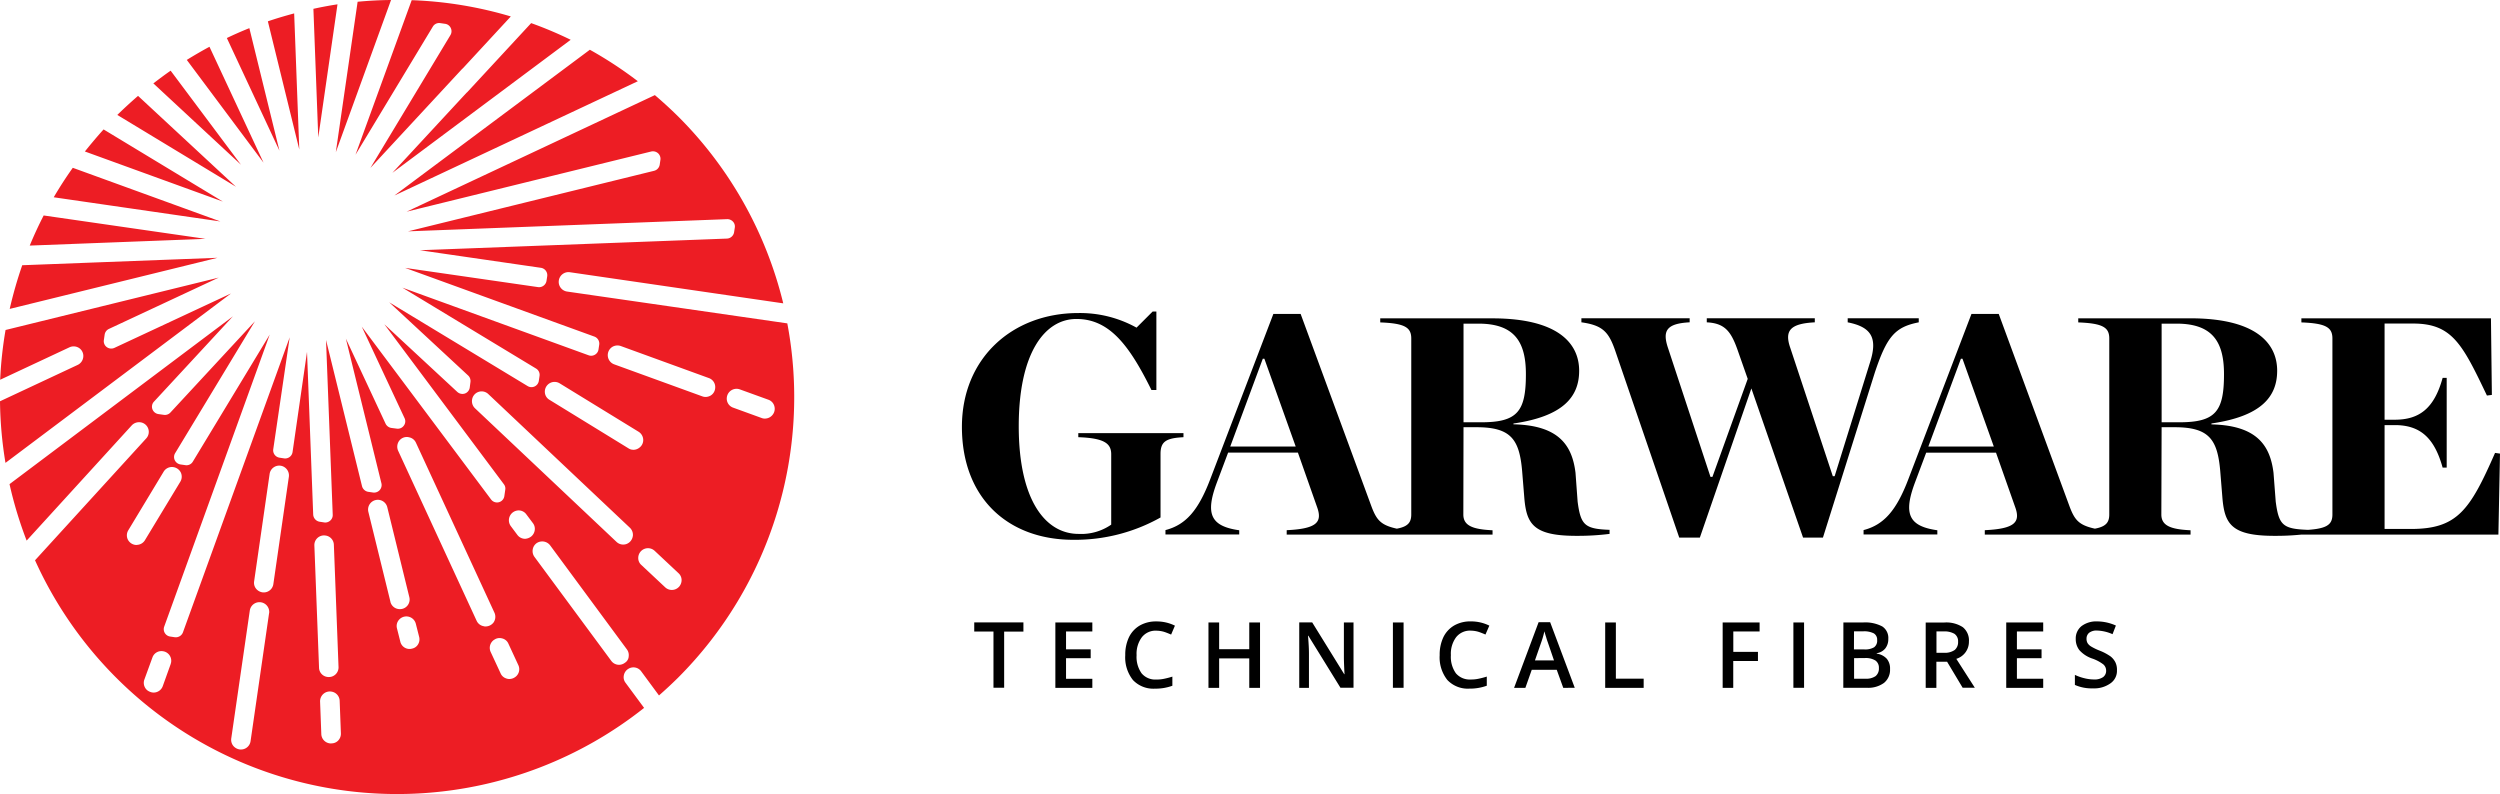
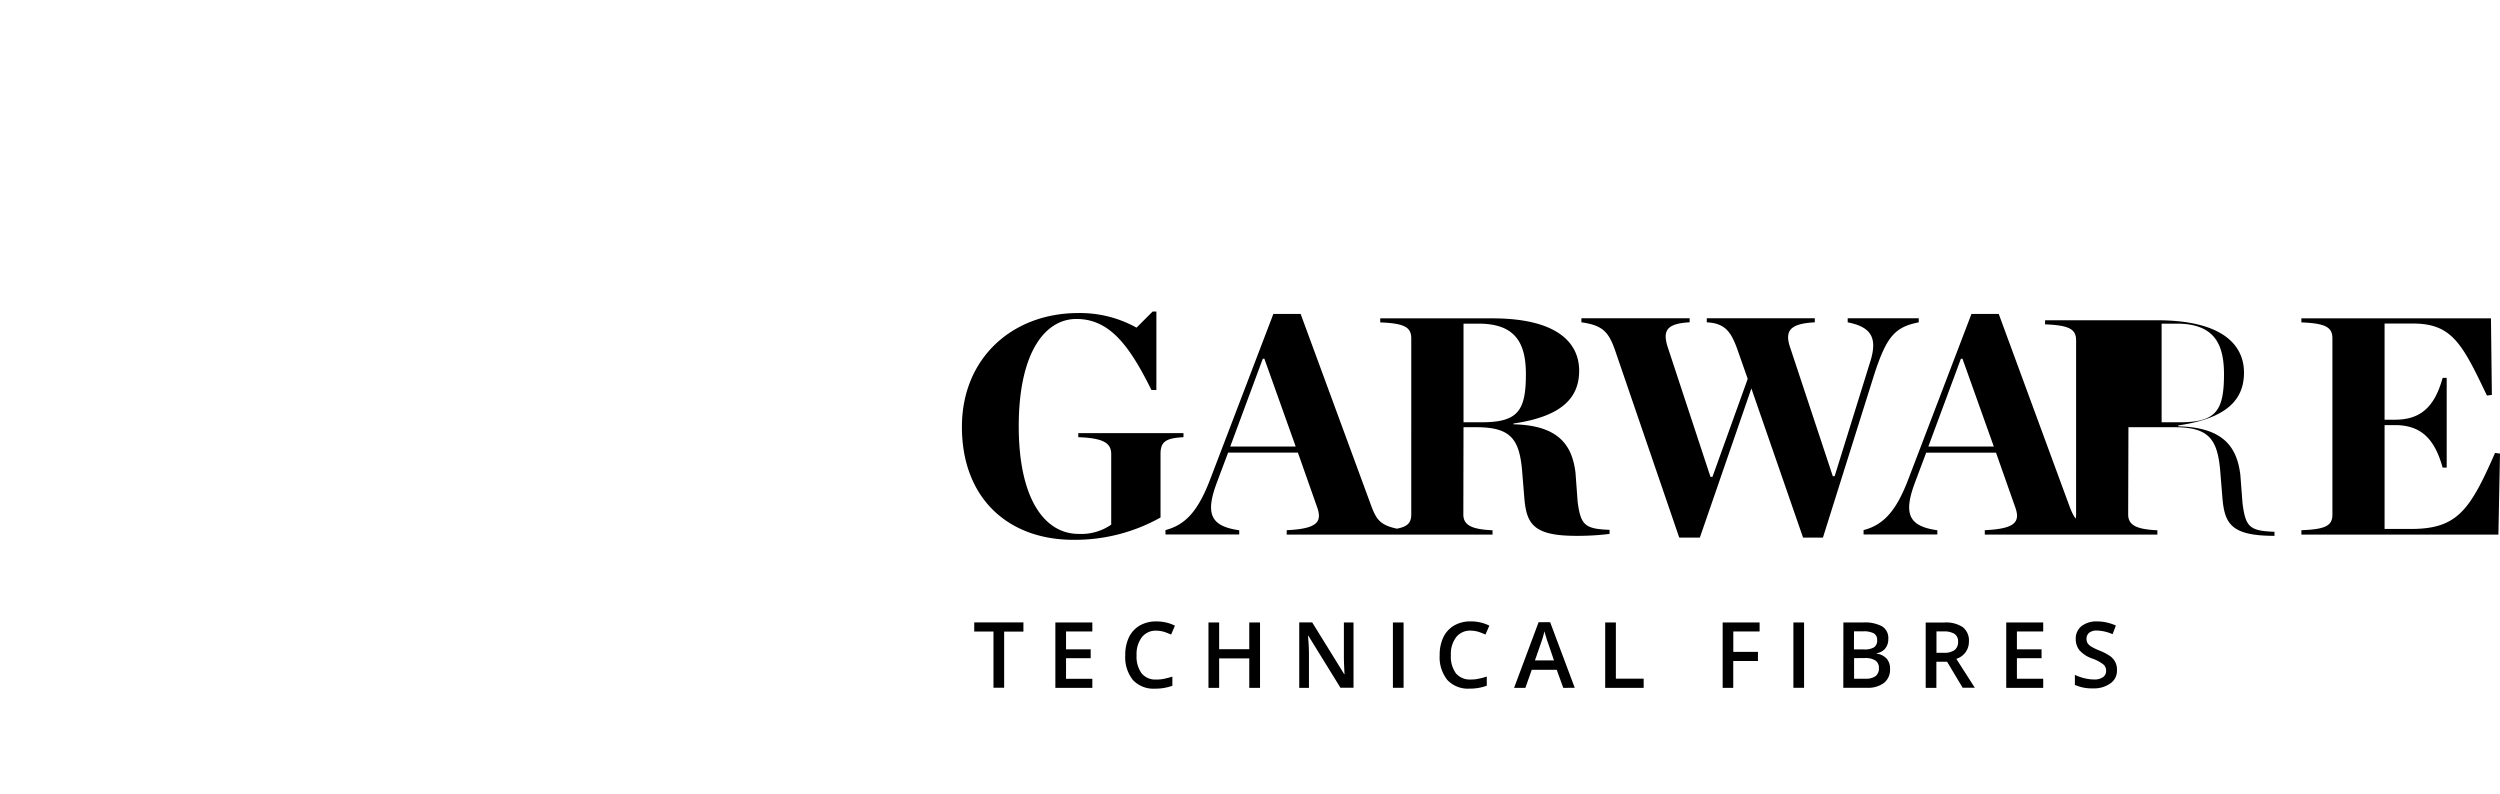
<svg xmlns="http://www.w3.org/2000/svg" width="273.911" height="87">
-   <path data-name="Path 72249" d="M105.392 46.77c0-7.54 5.539-12.471 12.741-12.471a12.74 12.74 0 016.39 1.6l1.769-1.769h.406v8.6h-.541c-2.407-4.863-4.582-7.782-8.217-7.782-3.5 0-6.322 3.77-6.322 11.755s2.852 11.794 6.564 11.794a5.751 5.751 0 003.567-1.015v-7.715c0-1.189-.783-1.769-3.606-1.866v-.445h11.523v.445c-1.866.1-2.513.445-2.513 1.827v6.97a19.132 19.132 0 01-9.551 2.446c-7.173 0-12.21-4.582-12.21-12.374m38.91 8.778c.619 1.692-.068 2.388-3.326 2.542v.483h12.954v-.483c-2.513-.406-3.026-.889-3.674-2.62l-7.753-21.075h-2.987l-6.931 18.145c-1.286 3.364-2.649 4.959-4.892 5.539v.483h8.082v-.464c-3.161-.445-3.732-1.808-2.446-5.24l1.228-3.268h7.647zm-9.512-6.623l3.567-9.619h.174l3.432 9.619zm25.56-2.117h1.421c3.77 0 4.7 1.324 5 4.795l.232 2.852c.232 2.929.947 4.254 5.713 4.254a27.923 27.923 0 003.635-.213v-.445c-2.716-.1-3.161-.512-3.5-3.093l-.232-3.161c-.367-2.987-1.808-5.2-6.8-5.307v-.087c5.4-.783 7.2-2.89 7.2-5.781 0-3.055-2.388-5.742-9.522-5.742h-12.273v.445c2.755.1 3.4.58 3.4 1.769V56.36c0 1.189-.648 1.634-3.4 1.73v.483h12.306v-.474c-2.136-.1-3.2-.483-3.2-1.73l.019-9.561zm0-.541V35.459h1.634c3.983 0 5.2 2.04 5.2 5.539 0 4.08-.918 5.269-4.892 5.269zm31.138-4.756l-3.867 10.74h-.213l-4.66-14.143c-.619-1.866-.174-2.658 2.378-2.794v-.445h-11.861v.445c2.407.338 3.026 1.092 3.77 3.3l6.951 20.291h2.256l5.646-16.347 5.665 16.347h2.175l5.675-18.049c1.324-3.983 2.214-5.027 4.824-5.539v-.445h-7.785v.445c2.62.512 3.3 1.73 2.446 4.389l-3.877 12.471h-.2l-4.66-14.066c-.648-1.866-.039-2.658 2.687-2.794v-.445h-11.836v.445c2.078.1 2.716 1.092 3.471 3.3zm29.3 14.037c.619 1.692-.068 2.388-3.326 2.542v.483h12.954v-.483c-2.513-.406-3.026-.889-3.673-2.62l-7.753-21.075h-2.987l-6.931 18.145c-1.286 3.364-2.649 4.959-4.892 5.539v.483h8.082v-.464c-3.161-.445-3.732-1.808-2.446-5.24l1.226-3.265h7.647zm-9.511-6.623l3.567-9.619h.174l3.432 9.619zm25.56-2.117h1.421c3.77 0 4.7 1.324 5 4.795l.232 2.852c.232 2.929.947 4.254 5.713 4.254a27.923 27.923 0 003.635-.213v-.445c-2.716-.1-3.161-.512-3.5-3.093l-.242-3.152c-.367-2.987-1.808-5.2-6.8-5.307v-.1c5.4-.783 7.2-2.89 7.2-5.781 0-3.055-2.388-5.742-9.522-5.742h-12.273v.449c2.755.1 3.4.58 3.4 1.769V56.36c0 1.189-.648 1.634-3.4 1.73v.483h12.306v-.474c-2.136-.1-3.2-.483-3.2-1.73l.029-9.561zm0-.541V35.459h1.634c3.983 0 5.2 2.04 5.2 5.539 0 4.08-.918 5.269-4.892 5.269zm15.322 12.306h21.577l.174-8.874-.541-.077c-2.755 6.293-4.147 8.333-9.213 8.333h-2.891V46.576h1.121c2.687 0 4.312 1.286 5.24 4.66h.445v-9.832h-.445c-.918 3.335-2.543 4.582-5.24 4.582h-1.121V35.449h3.123c4.283 0 5.4 2.252 8.091 7.888l.541-.068-.1-8.391h-20.77v.447c2.755.1 3.4.58 3.4 1.769V56.36c0 1.189-.648 1.634-3.4 1.73v.483zM110.023 69.198h2.107v-1.006h-5.388v1.005h2.107v6.158h1.17v-6.157zm9.658 5.172H116.8v-2.253h2.7v-.976h-2.7v-1.953h2.881v-.986h-4.051v7.163h4.051zm7.009-5.269a3.068 3.068 0 01.851.126c.271.087.522.193.773.3l.416-.976a4.475 4.475 0 00-2.03-.464 3.542 3.542 0 00-1.817.445 3.006 3.006 0 00-1.189 1.286 4.446 4.446 0 00-.406 1.962 3.984 3.984 0 00.841 2.726 3.074 3.074 0 002.407.947 5.407 5.407 0 001.914-.319v-1a8.658 8.658 0 01-.889.232 3.775 3.775 0 01-.88.087 1.948 1.948 0 01-1.6-.677 3.1 3.1 0 01-.551-1.991 3.035 3.035 0 01.58-1.972 1.919 1.919 0 011.585-.715m11.359-.9h-1.179v2.929h-3.3v-2.925h-1.17v7.163h1.17v-3.229h3.3v3.229h1.179zm10.267 0h-1.079v3.751c0 .261.01.638.029 1.1s.039.744.039.822h-.029l-3.509-5.675h-1.421v7.169h1.063v-3.722c0-.5-.029-1.063-.077-1.672l-.029-.319h.039l3.519 5.7h1.431v-7.16h.019zm4.292 7.163h1.17v-7.159h-1.17zm8.517-6.264a3.068 3.068 0 01.851.126c.271.087.522.193.773.3l.425-.976a4.5 4.5 0 00-2.03-.464 3.542 3.542 0 00-1.817.445 3.006 3.006 0 00-1.189 1.286 4.446 4.446 0 00-.406 1.962 3.984 3.984 0 00.841 2.726 3.074 3.074 0 002.407.947 5.407 5.407 0 001.914-.319v-1a8.659 8.659 0 01-.889.232 3.775 3.775 0 01-.88.087 1.981 1.981 0 01-1.614-.677 3.1 3.1 0 01-.551-1.991 3.035 3.035 0 01.58-1.972 1.932 1.932 0 011.585-.715m11.407 6.264l-2.695-7.185h-1.266l-2.687 7.192h1.237l.7-1.982h2.736l.715 1.982zm-4.36-3.007l.648-1.866a10.6 10.6 0 00.387-1.315c.039.126.087.338.184.619.077.28.155.493.2.619l.667 1.953c-.004-.002-2.092-.002-2.092-.002zm11.91 3.007v-.998h-3.045v-6.158h-1.17v7.163h4.205zm9.822-2.939h2.7v-1h-2.7v-2.231h2.881v-.986h-4.048v7.163h1.16v-2.94zm6.583 2.939h1.17v-7.156h-1.17zm5.472 0h2.578a2.946 2.946 0 001.872-.533 1.83 1.83 0 00.667-1.518 1.654 1.654 0 00-.358-1.131 1.846 1.846 0 00-1.1-.561v-.048a1.487 1.487 0 00.938-.522 1.625 1.625 0 00.329-1.044 1.5 1.5 0 00-.657-1.363 3.988 3.988 0 00-2.136-.435h-2.127l-.01 7.163zm1.17-6.187h1.008a2.362 2.362 0 011.16.222.8.8 0 01.367.735.884.884 0 01-.338.793 1.921 1.921 0 01-1.073.232h-1.131zm1.189 2.929a2 2 0 011.16.271.948.948 0 01.377.822 1.064 1.064 0 01-.367.889 1.785 1.785 0 01-1.1.28h-1.251v-2.255zm9 .387l1.711 2.861h1.334l-2.026-3.163a1.949 1.949 0 001.382-1.9 1.854 1.854 0 00-.667-1.566 3.3 3.3 0 00-2.049-.512h-2.02v7.158h1.17v-2.861h1.16zm-1.16-3.306h.773a2.206 2.206 0 011.2.261.982.982 0 01.4.87 1.11 1.11 0 01-.367.9 1.864 1.864 0 01-1.189.309h-.812v-2.333zm11.7 5.182h-2.881v-2.246h2.7v-.976h-2.7v-1.953h2.881v-.986h-4.051v7.163h4.051zm8.082-.957a1.864 1.864 0 00-.174-.841 1.942 1.942 0 00-.532-.648 5.775 5.775 0 00-1.16-.619 6.115 6.115 0 01-.967-.464 1.185 1.185 0 01-.387-.367.942.942 0 01-.116-.483.824.824 0 01.29-.657 1.322 1.322 0 01.86-.242 4.523 4.523 0 011.7.4l.367-.947a5.038 5.038 0 00-2.049-.454 2.673 2.673 0 00-1.711.512 1.72 1.72 0 00-.638 1.411 1.947 1.947 0 00.4 1.228 3.293 3.293 0 001.382.909 4.292 4.292 0 011.247.657.9.9 0 01.3.677.841.841 0 01-.329.706 1.647 1.647 0 01-1.025.261 4.464 4.464 0 01-1.025-.135 5.34 5.34 0 01-1.044-.367v1.1a4.527 4.527 0 001.982.377 3.054 3.054 0 001.9-.541 1.653 1.653 0 00.725-1.469" />
-   <path data-name="Path 72250" d="M58.197 2.533a42.37 42.37 0 014.33 1.827L42.99 18.938l8.12-8.768a.835.835 0 00.135-.126l6.951-7.511m6.429 2.919L43.212 21.423 69.884 8.9a43.937 43.937 0 00-5.259-3.451m-49.5 5.056a51.492 51.492 0 00-2.272 2.088l13 7.869zm19.745 4.556L36.977.474q-1.32.2-2.639.493zM22.95 5.124c-.841.454-1.672.938-2.484 1.44l8.41 11.262zM12.529 38.118a.83.83 0 01-.831-.087.8.8 0 01-.319-.764l.087-.6a.823.823 0 01.464-.628l12.04-5.626L.609 36.155a43.117 43.117 0 00-.59 5.452l7.6-3.558a1.088 1.088 0 011.083.106 1.045 1.045 0 01.416 1.005 1.078 1.078 0 01-.609.822L0 43.966a43.976 43.976 0 00.6 6.748l24.709-18.561zM27.32 3.084a39.2 39.2 0 00-2.465 1.083l5.762 12.345zM39.182.194l-2.389 16.482L42.845 0c-1.218.01-2.446.077-3.664.193M22.515 26.169l-17.73-2.562a43.453 43.453 0 00-1.527 3.3zM86.26 35.43a43.48 43.48 0 01-11.99 38.843 48.478 48.478 0 01-2.069 1.924l-1.953-2.649a1.051 1.051 0 00-.686-.416 1.039 1.039 0 00-.754.174l-.048.029a1.072 1.072 0 00-.416.7.992.992 0 00.2.783l2.026 2.742A43.523 43.523 0 013.838 61.387l12.181-13.35a1.058 1.058 0 00-.638-1.769 1.1 1.1 0 00-.938.329L2.919 59.231a43.8 43.8 0 01-1.875-6.187l24.477-18.387-8.651 9.348a.806.806 0 00-.174.822.828.828 0 00.657.541l.609.087a.819.819 0 00.708-.255l9.261-10-8.742 14.451a.811.811 0 00-.039.773.845.845 0 00.628.464l.532.077a.8.8 0 00.812-.377l8.43-13.93-11.562 32a.815.815 0 00.648 1.083l.512.077a.839.839 0 00.889-.522l11.7-32.337-1.8 12.258a.817.817 0 00.686.928l.5.077a.817.817 0 00.928-.686l1.585-10.982.677 17.826a.843.843 0 00.7.783l.512.077a.434.434 0 00.106.01.818.818 0 00.551-.213.8.8 0 00.271-.638l-.735-19.151 3.944 16.019a.842.842 0 00.677.619l.532.077a.825.825 0 00.918-1.005l-1.411-5.743c-.8-3.258-1.769-7.183-2.484-10.112l4.35 9.319a.845.845 0 00.628.464l.59.077a.8.8 0 00.773-.319.783.783 0 00.087-.831l-4.688-10.025 14.162 18.928a.811.811 0 001.46-.358l.1-.7a.763.763 0 00-.155-.609L42.11 35.527l7.995 7.415a.836.836 0 00.831.174.811.811 0 00.532-.657l.077-.6a.82.82 0 00-.251-.715l-8.652-8.024L57.81 42.3a.814.814 0 001.228-.58l.077-.532a.8.8 0 00-.387-.812l-14.646-8.861L64.5 38.93a.806.806 0 00.7-.077.792.792 0 00.377-.58l.077-.512a.82.82 0 00-.522-.88l-20.75-7.531 14.568 2.107a.825.825 0 00.928-.686l.077-.5a.817.817 0 00-.686-.928l-13.263-1.927 33.642-1.276a.826.826 0 00.783-.7l.077-.5a.778.778 0 00-.2-.657.837.837 0 00-.648-.271l-34.959 1.335 26.962-6.632a.828.828 0 00.619-.677l.077-.532a.817.817 0 00-.261-.715.84.84 0 00-.744-.193l-26.8 6.593 27.196-12.77c.87.744 1.711 1.508 2.542 2.33a43.394 43.394 0 0111.524 20.485l-23.4-3.413a1.07 1.07 0 00-.309 2.117zM14.97 59.7a1.066 1.066 0 00.909-.512l3.877-6.409a1.069 1.069 0 00.058-1 1.088 1.088 0 00-.822-.6 1.058 1.058 0 00-1.063.5L14.056 58.1a1.07 1.07 0 00-.058 1 1.089 1.089 0 00.812.6 1.054 1.054 0 00.164.01m3.722 13.051a1.052 1.052 0 00-.851-1.411 1.043 1.043 0 00-1.141.677l-.889 2.436a1.052 1.052 0 00.039.8 1 1 0 00.551.522l.068.029a1.118 1.118 0 00.358.068 1.066 1.066 0 001-.7l.87-2.426m10.789-5.578a1.07 1.07 0 00-2.117-.309L25.338 80.9a1.065 1.065 0 00.2.793 1.11 1.11 0 00.706.416.938.938 0 00.164.01 1.06 1.06 0 001.044-.909l2.03-14.027m2.168-14.951a1.08 1.08 0 00-.909-1.208 1.067 1.067 0 00-1.2.9L27.842 63.7a1.031 1.031 0 00.2.783 1.11 1.11 0 00.706.416.885.885 0 00.155.01A1.06 1.06 0 0029.949 64l1.7-11.765m3.306 20.929a1.047 1.047 0 00.918 1.005.832.832 0 00.155.01 1.054 1.054 0 001.063-1.092l-.512-13.408a1.047 1.047 0 00-.928-1.005 1.056 1.056 0 00-1.208 1.083zm2.115 7.953a1.075 1.075 0 00.28-.764l-.135-3.567a1.053 1.053 0 00-.87-1.005l-.058-.01a1.064 1.064 0 00-.86.261 1.078 1.078 0 00-.358.822l.135 3.577a1.065 1.065 0 001.066 1.025l.087-.01a1 1 0 00.715-.329m5.7-15.187a1.052 1.052 0 00.889.8.937.937 0 00.164.01 1.055 1.055 0 001.025-1.305L42.439 55.6a1.068 1.068 0 10-2.078.493l2.417 9.841m3.025 4.666a1.058 1.058 0 00.126-.8l-.367-1.45a1.069 1.069 0 00-1.827-.464 1.032 1.032 0 00-.242.957l.367 1.46a1.036 1.036 0 001.025.8.855.855 0 00.261-.039.98.98 0 00.657-.464m7.26-1.972a.782.782 0 00.145.01 1.114 1.114 0 00.86-.425 1.088 1.088 0 00.106-1.083L45.57 48.5a1.039 1.039 0 00-.764-.59l-.077-.019a1.04 1.04 0 00-1 .416 1.088 1.088 0 00-.106 1.083l8.6 18.629a1.037 1.037 0 00.773.59l.058.019m3.219 5.655a1.053 1.053 0 00.522-1.4l-1.092-2.359a1 1 0 00-.7-.58 1.012 1.012 0 00-.831.135l-.077.048a1.066 1.066 0 00-.338 1.3l1.092 2.349a.993.993 0 00.6.551.953.953 0 00.367.068 1.161 1.161 0 00.454-.106m1.9-15.483a1.088 1.088 0 00.416-.7 1.024 1.024 0 00-.2-.793l-.725-.967a1.032 1.032 0 00-1.1-.387 1.082 1.082 0 00-.59 1.692l.715.957a1.053 1.053 0 00.851.425 1.194 1.194 0 00.638-.232m10.704 13.142a1.048 1.048 0 00-.193-.793L60.27 59.743a1.092 1.092 0 00-1.489-.222 1.05 1.05 0 00-.416.7 1.069 1.069 0 00.193.793l8.42 11.4a1.053 1.053 0 00.851.425 1.066 1.066 0 00.638-.222.89.89 0 00.416-.667m.454-13.205a1.076 1.076 0 00-.329-.928L53.489 43.164a1.058 1.058 0 00-1.769.638 1.077 1.077 0 00.329.938l15.515 14.646a1.06 1.06 0 00.715.28 1.1 1.1 0 00.348-.058 1.079 1.079 0 00.706-.87m.068-9.455a1.066 1.066 0 00.638-.222 1.037 1.037 0 00.435-.9 1.075 1.075 0 00-.512-.86L61.319 42a1.068 1.068 0 00-1.624.957 1.022 1.022 0 00.512.851l8.642 5.307a.945.945 0 00.551.164M74.389 64.3a1.107 1.107 0 00.29-.764 1.029 1.029 0 00-.338-.735l-2.61-2.446a1.068 1.068 0 00-1.8.715 1.006 1.006 0 00.338.831l2.61 2.446a1.064 1.064 0 001.508-.048m3.964-21.722a1.046 1.046 0 00-.681-1.153l-9.648-3.509a1.1 1.1 0 00-.909.077 1.071 1.071 0 00.174 1.924l9.658 3.509a1.117 1.117 0 00.358.068 1.161 1.161 0 00.541-.145 1.031 1.031 0 00.5-.715l.01-.058m5.916 3.18a1.1 1.1 0 00.551-.609 1.077 1.077 0 00-.039-.812 1.033 1.033 0 00-.6-.541l-3.123-1.131a1.069 1.069 0 00-1.421.86 1.045 1.045 0 00.686 1.141l3.113 1.131a.92.92 0 00.367.068 1.088 1.088 0 00.464-.106M2.436 29.06a45.778 45.778 0 00-1.373 4.785l22.766-5.6zm16.26-21.316c-.648.445-1.266.918-1.895 1.392l9.6 8.913zM40.583 18.4L50.598 7.589a.393.393 0 01.1-.087l5.269-5.7A43.339 43.339 0 0045.107.019l-6.158 16.937L47.427 2.91a.8.8 0 01.812-.377l.532.077a.792.792 0 01.619.464.815.815 0 01-.039.773zm-7.792-2.02L32.23 1.469c-.967.261-1.933.541-2.881.87zm-21.442-2.2c-.715.793-1.392 1.6-2.049 2.417l15.12 5.491zm-3.374 4.205a42.851 42.851 0 00-2.088 3.229l18.261 2.649z" fill="#ed1d24" />
+   <path data-name="Path 72249" d="M105.392 46.77c0-7.54 5.539-12.471 12.741-12.471a12.74 12.74 0 016.39 1.6l1.769-1.769h.406v8.6h-.541c-2.407-4.863-4.582-7.782-8.217-7.782-3.5 0-6.322 3.77-6.322 11.755s2.852 11.794 6.564 11.794a5.751 5.751 0 003.567-1.015v-7.715c0-1.189-.783-1.769-3.606-1.866v-.445h11.523v.445c-1.866.1-2.513.445-2.513 1.827v6.97a19.132 19.132 0 01-9.551 2.446c-7.173 0-12.21-4.582-12.21-12.374m38.91 8.778c.619 1.692-.068 2.388-3.326 2.542v.483h12.954v-.483c-2.513-.406-3.026-.889-3.674-2.62l-7.753-21.075h-2.987l-6.931 18.145c-1.286 3.364-2.649 4.959-4.892 5.539v.483h8.082v-.464c-3.161-.445-3.732-1.808-2.446-5.24l1.228-3.268h7.647zm-9.512-6.623l3.567-9.619h.174l3.432 9.619zm25.56-2.117h1.421c3.77 0 4.7 1.324 5 4.795l.232 2.852c.232 2.929.947 4.254 5.713 4.254a27.923 27.923 0 003.635-.213v-.445c-2.716-.1-3.161-.512-3.5-3.093l-.232-3.161c-.367-2.987-1.808-5.2-6.8-5.307v-.087c5.4-.783 7.2-2.89 7.2-5.781 0-3.055-2.388-5.742-9.522-5.742h-12.273v.445c2.755.1 3.4.58 3.4 1.769V56.36c0 1.189-.648 1.634-3.4 1.73v.483h12.306v-.474c-2.136-.1-3.2-.483-3.2-1.73l.019-9.561zm0-.541V35.459h1.634c3.983 0 5.2 2.04 5.2 5.539 0 4.08-.918 5.269-4.892 5.269zm31.138-4.756l-3.867 10.74h-.213l-4.66-14.143c-.619-1.866-.174-2.658 2.378-2.794v-.445h-11.861v.445c2.407.338 3.026 1.092 3.77 3.3l6.951 20.291h2.256l5.646-16.347 5.665 16.347h2.175l5.675-18.049c1.324-3.983 2.214-5.027 4.824-5.539v-.445h-7.785v.445c2.62.512 3.3 1.73 2.446 4.389l-3.877 12.471h-.2l-4.66-14.066c-.648-1.866-.039-2.658 2.687-2.794v-.445h-11.836v.445c2.078.1 2.716 1.092 3.471 3.3zm29.3 14.037c.619 1.692-.068 2.388-3.326 2.542v.483h12.954v-.483c-2.513-.406-3.026-.889-3.673-2.62l-7.753-21.075h-2.987l-6.931 18.145c-1.286 3.364-2.649 4.959-4.892 5.539v.483h8.082v-.464c-3.161-.445-3.732-1.808-2.446-5.24l1.226-3.265h7.647zm-9.511-6.623l3.567-9.619h.174l3.432 9.619zm25.56-2.117h1.421c3.77 0 4.7 1.324 5 4.795l.232 2.852c.232 2.929.947 4.254 5.713 4.254v-.445c-2.716-.1-3.161-.512-3.5-3.093l-.242-3.152c-.367-2.987-1.808-5.2-6.8-5.307v-.1c5.4-.783 7.2-2.89 7.2-5.781 0-3.055-2.388-5.742-9.522-5.742h-12.273v.449c2.755.1 3.4.58 3.4 1.769V56.36c0 1.189-.648 1.634-3.4 1.73v.483h12.306v-.474c-2.136-.1-3.2-.483-3.2-1.73l.029-9.561zm0-.541V35.459h1.634c3.983 0 5.2 2.04 5.2 5.539 0 4.08-.918 5.269-4.892 5.269zm15.322 12.306h21.577l.174-8.874-.541-.077c-2.755 6.293-4.147 8.333-9.213 8.333h-2.891V46.576h1.121c2.687 0 4.312 1.286 5.24 4.66h.445v-9.832h-.445c-.918 3.335-2.543 4.582-5.24 4.582h-1.121V35.449h3.123c4.283 0 5.4 2.252 8.091 7.888l.541-.068-.1-8.391h-20.77v.447c2.755.1 3.4.58 3.4 1.769V56.36c0 1.189-.648 1.634-3.4 1.73v.483zM110.023 69.198h2.107v-1.006h-5.388v1.005h2.107v6.158h1.17v-6.157zm9.658 5.172H116.8v-2.253h2.7v-.976h-2.7v-1.953h2.881v-.986h-4.051v7.163h4.051zm7.009-5.269a3.068 3.068 0 01.851.126c.271.087.522.193.773.3l.416-.976a4.475 4.475 0 00-2.03-.464 3.542 3.542 0 00-1.817.445 3.006 3.006 0 00-1.189 1.286 4.446 4.446 0 00-.406 1.962 3.984 3.984 0 00.841 2.726 3.074 3.074 0 002.407.947 5.407 5.407 0 001.914-.319v-1a8.658 8.658 0 01-.889.232 3.775 3.775 0 01-.88.087 1.948 1.948 0 01-1.6-.677 3.1 3.1 0 01-.551-1.991 3.035 3.035 0 01.58-1.972 1.919 1.919 0 011.585-.715m11.359-.9h-1.179v2.929h-3.3v-2.925h-1.17v7.163h1.17v-3.229h3.3v3.229h1.179zm10.267 0h-1.079v3.751c0 .261.01.638.029 1.1s.039.744.039.822h-.029l-3.509-5.675h-1.421v7.169h1.063v-3.722c0-.5-.029-1.063-.077-1.672l-.029-.319h.039l3.519 5.7h1.431v-7.16h.019zm4.292 7.163h1.17v-7.159h-1.17zm8.517-6.264a3.068 3.068 0 01.851.126c.271.087.522.193.773.3l.425-.976a4.5 4.5 0 00-2.03-.464 3.542 3.542 0 00-1.817.445 3.006 3.006 0 00-1.189 1.286 4.446 4.446 0 00-.406 1.962 3.984 3.984 0 00.841 2.726 3.074 3.074 0 002.407.947 5.407 5.407 0 001.914-.319v-1a8.659 8.659 0 01-.889.232 3.775 3.775 0 01-.88.087 1.981 1.981 0 01-1.614-.677 3.1 3.1 0 01-.551-1.991 3.035 3.035 0 01.58-1.972 1.932 1.932 0 011.585-.715m11.407 6.264l-2.695-7.185h-1.266l-2.687 7.192h1.237l.7-1.982h2.736l.715 1.982zm-4.36-3.007l.648-1.866a10.6 10.6 0 00.387-1.315c.039.126.087.338.184.619.077.28.155.493.2.619l.667 1.953c-.004-.002-2.092-.002-2.092-.002zm11.91 3.007v-.998h-3.045v-6.158h-1.17v7.163h4.205zm9.822-2.939h2.7v-1h-2.7v-2.231h2.881v-.986h-4.048v7.163h1.16v-2.94zm6.583 2.939h1.17v-7.156h-1.17zm5.472 0h2.578a2.946 2.946 0 001.872-.533 1.83 1.83 0 00.667-1.518 1.654 1.654 0 00-.358-1.131 1.846 1.846 0 00-1.1-.561v-.048a1.487 1.487 0 00.938-.522 1.625 1.625 0 00.329-1.044 1.5 1.5 0 00-.657-1.363 3.988 3.988 0 00-2.136-.435h-2.127l-.01 7.163zm1.17-6.187h1.008a2.362 2.362 0 011.16.222.8.8 0 01.367.735.884.884 0 01-.338.793 1.921 1.921 0 01-1.073.232h-1.131zm1.189 2.929a2 2 0 011.16.271.948.948 0 01.377.822 1.064 1.064 0 01-.367.889 1.785 1.785 0 01-1.1.28h-1.251v-2.255zm9 .387l1.711 2.861h1.334l-2.026-3.163a1.949 1.949 0 001.382-1.9 1.854 1.854 0 00-.667-1.566 3.3 3.3 0 00-2.049-.512h-2.02v7.158h1.17v-2.861h1.16zm-1.16-3.306h.773a2.206 2.206 0 011.2.261.982.982 0 01.4.87 1.11 1.11 0 01-.367.9 1.864 1.864 0 01-1.189.309h-.812v-2.333zm11.7 5.182h-2.881v-2.246h2.7v-.976h-2.7v-1.953h2.881v-.986h-4.051v7.163h4.051zm8.082-.957a1.864 1.864 0 00-.174-.841 1.942 1.942 0 00-.532-.648 5.775 5.775 0 00-1.16-.619 6.115 6.115 0 01-.967-.464 1.185 1.185 0 01-.387-.367.942.942 0 01-.116-.483.824.824 0 01.29-.657 1.322 1.322 0 01.86-.242 4.523 4.523 0 011.7.4l.367-.947a5.038 5.038 0 00-2.049-.454 2.673 2.673 0 00-1.711.512 1.72 1.72 0 00-.638 1.411 1.947 1.947 0 00.4 1.228 3.293 3.293 0 001.382.909 4.292 4.292 0 011.247.657.9.9 0 01.3.677.841.841 0 01-.329.706 1.647 1.647 0 01-1.025.261 4.464 4.464 0 01-1.025-.135 5.34 5.34 0 01-1.044-.367v1.1a4.527 4.527 0 001.982.377 3.054 3.054 0 001.9-.541 1.653 1.653 0 00.725-1.469" />
</svg>